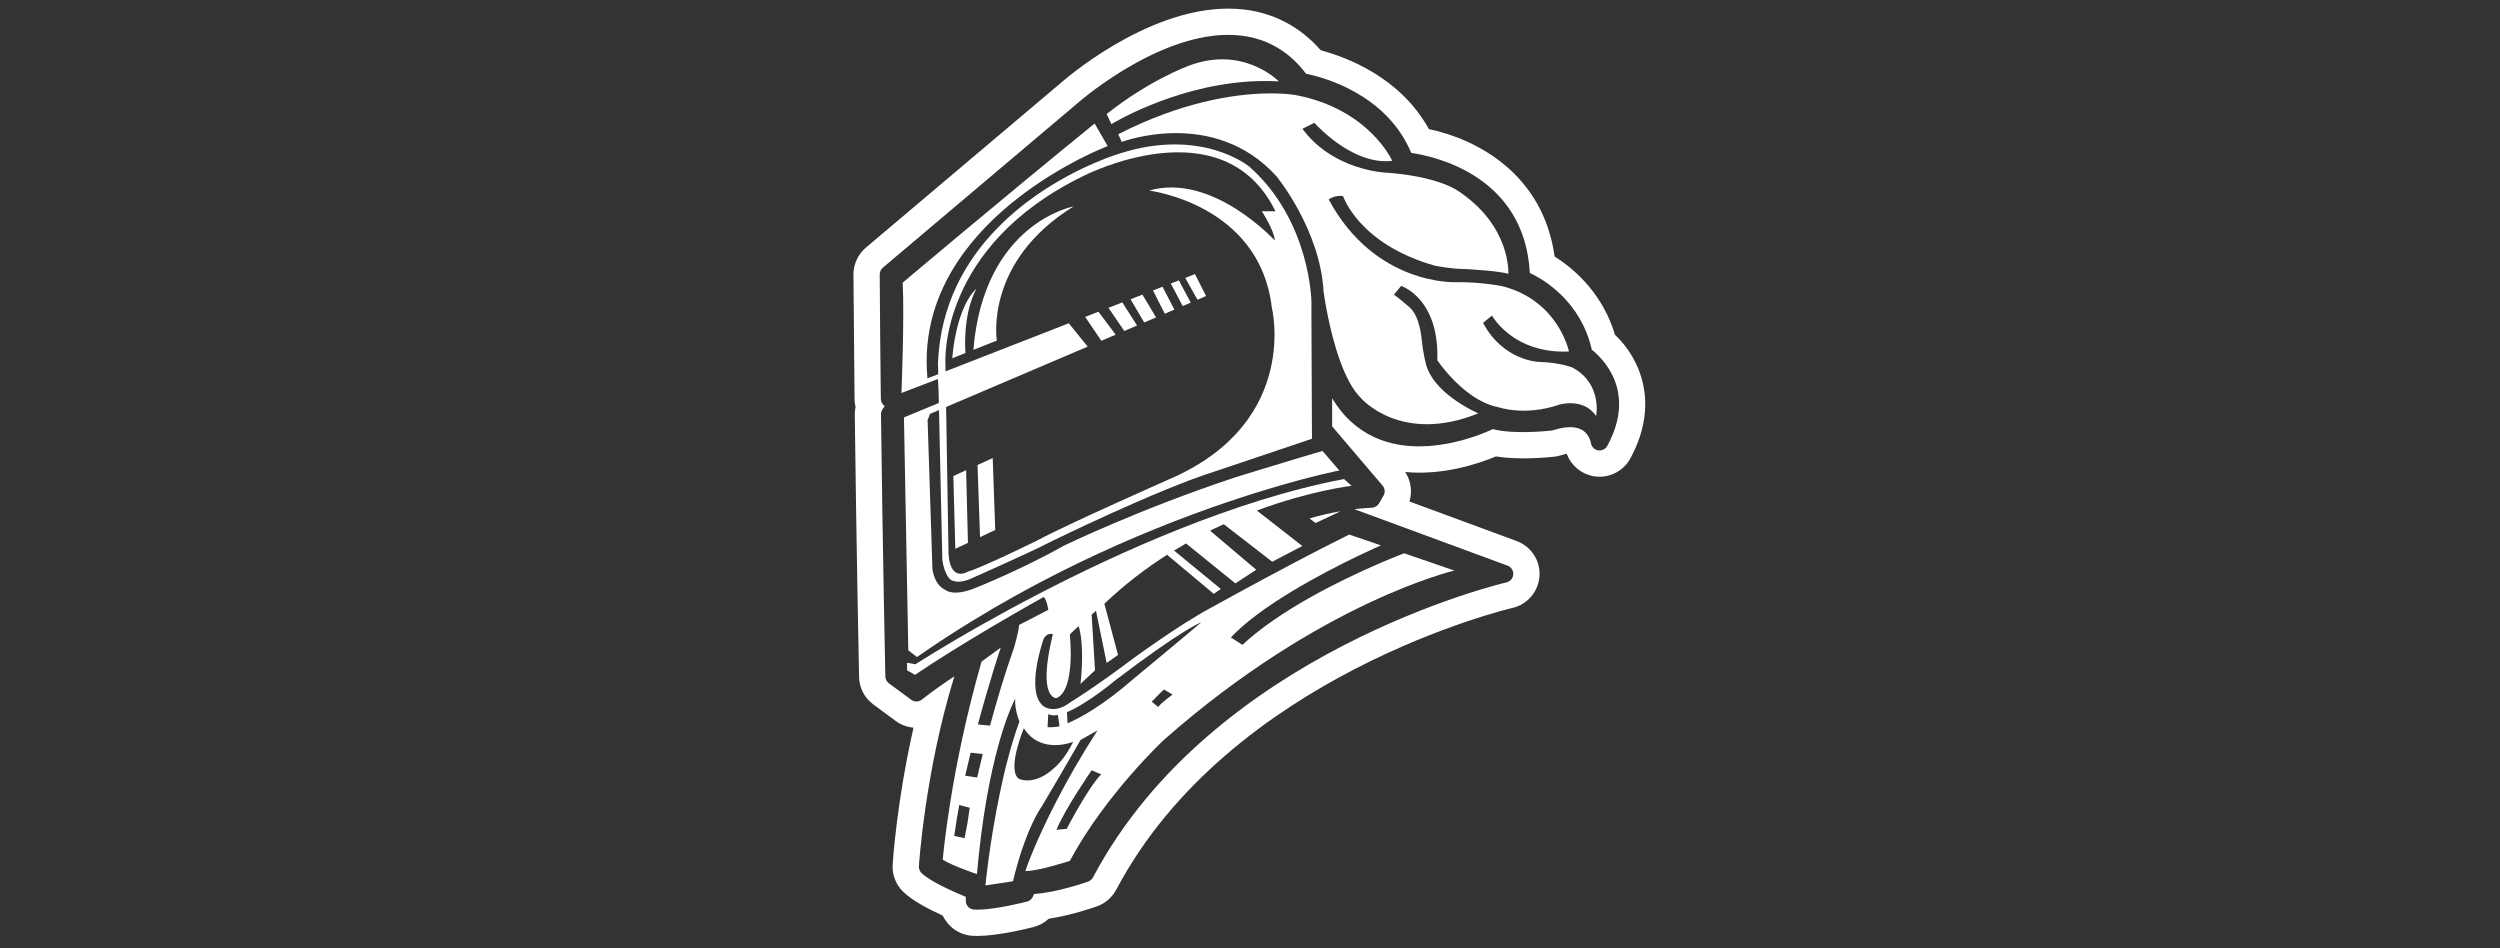
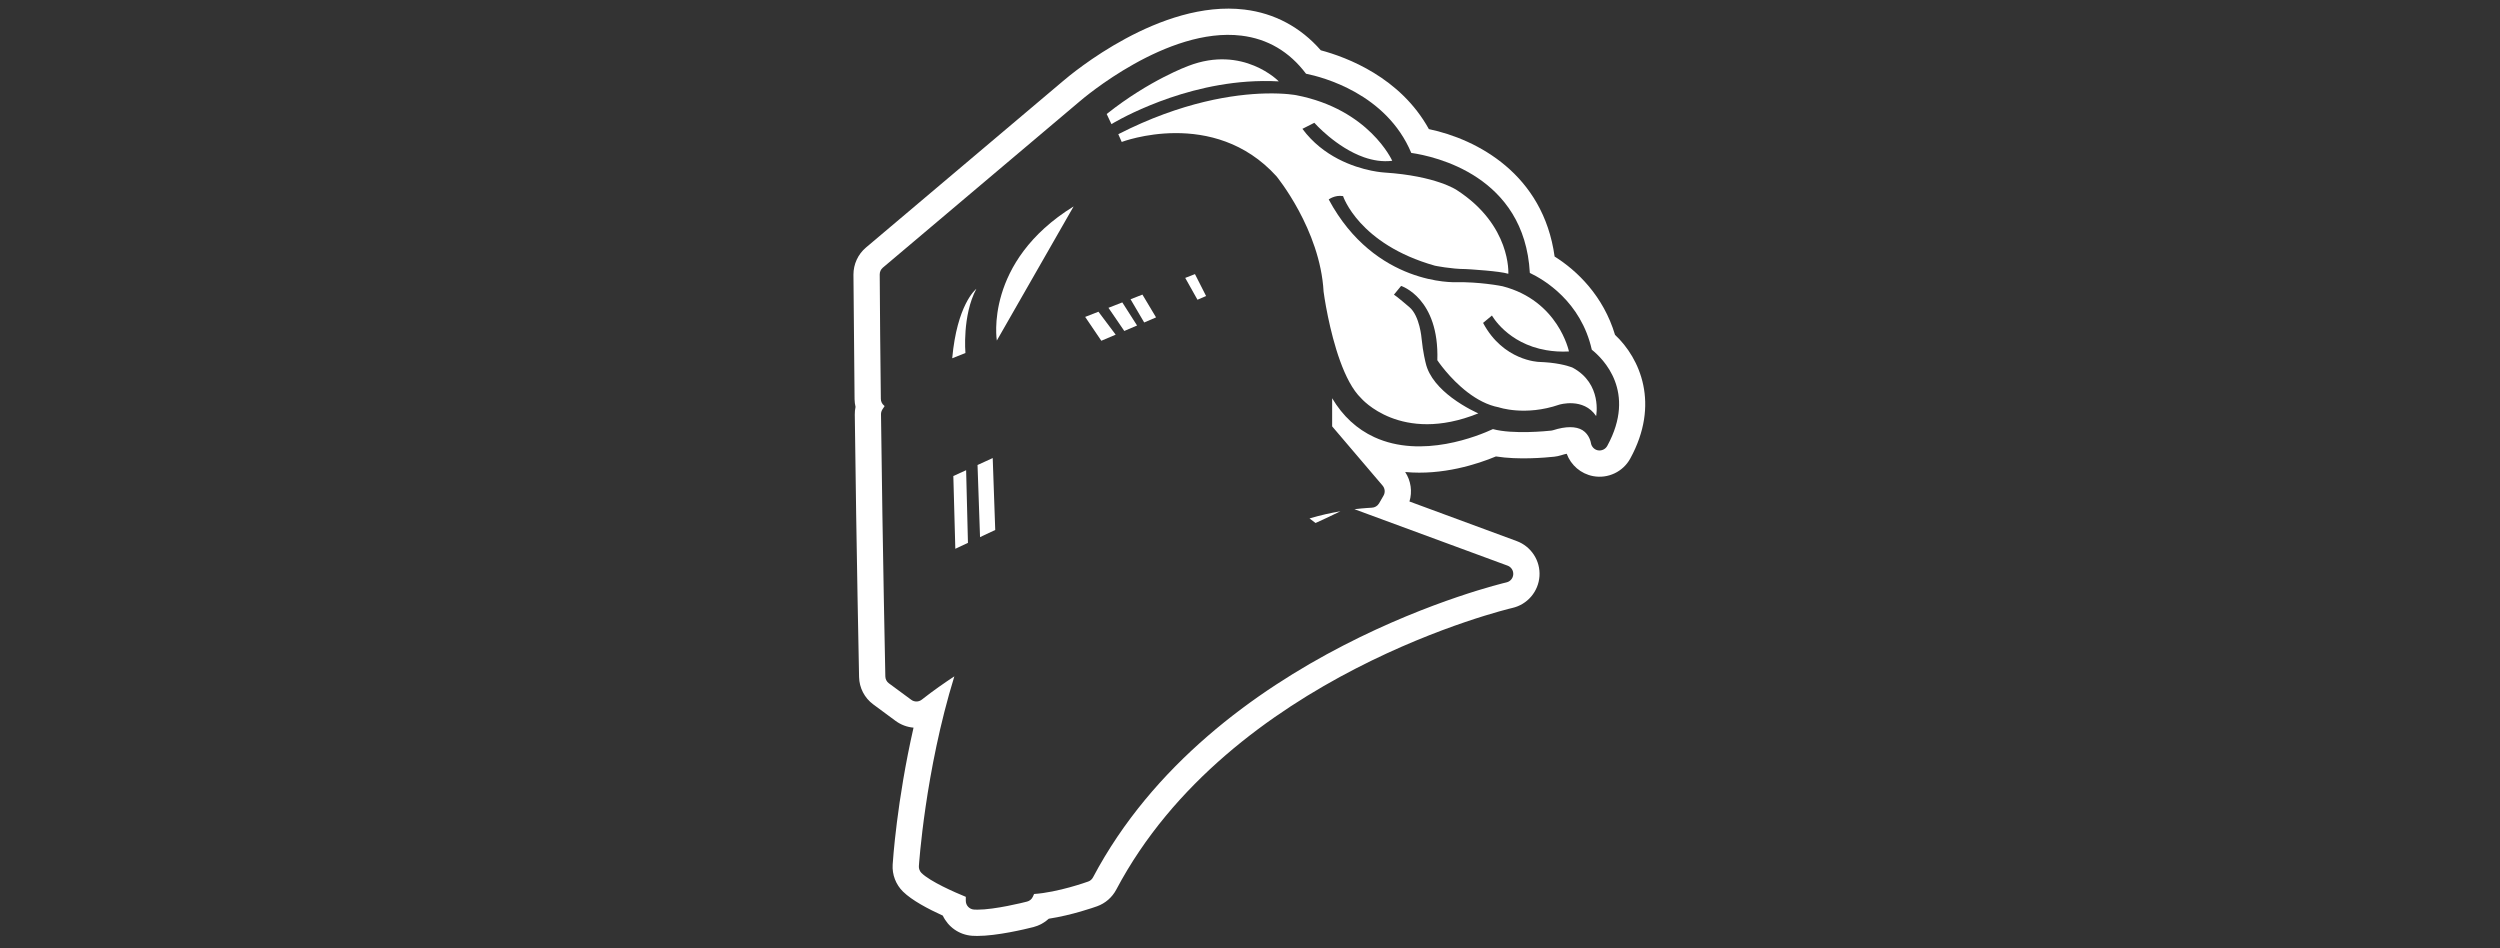
<svg xmlns="http://www.w3.org/2000/svg" width="290" height="110" viewBox="0 0 290 110" fill="none">
  <rect x="0" y="0" width="290" height="110" fill="#333333" stroke="none" />
  <path d="M187.342 38.84C186.001 34.353 182.96 31.399 180.335 29.76C179.013 20.196 171.342 16.149 165.75 14.976C162.436 8.962 156.211 6.635 153.213 5.834C150.867 3.153 147.838 1.527 144.363 1.111C134.606 -0.068 124.372 8.491 123.267 9.44L100.44 28.724C99.521 29.506 99 30.648 99 31.852C99.031 36.314 99.075 41.18 99.13 46.306C99.136 46.611 99.174 46.908 99.242 47.2C99.18 47.492 99.149 47.796 99.155 48.094C99.354 64.398 99.652 78.394 99.652 78.53C99.677 79.79 100.285 80.963 101.296 81.708L103.891 83.626C104.517 84.085 105.237 84.346 105.97 84.407C104.027 92.935 103.574 99.892 103.549 100.29C103.475 101.463 103.915 102.605 104.753 103.43C105.79 104.448 107.67 105.441 109.365 106.211C109.973 107.508 111.245 108.439 112.766 108.55C112.952 108.563 113.151 108.569 113.355 108.569C115.646 108.569 118.885 107.793 119.885 107.539C120.555 107.365 121.163 107.03 121.66 106.571C124.341 106.161 126.91 105.255 127.27 105.125C128.22 104.783 129.008 104.094 129.48 103.207C142.675 78.276 175.103 70.598 175.426 70.524C177.176 70.127 178.461 68.625 178.579 66.831C178.697 65.037 177.617 63.38 175.928 62.76L163.497 58.173C163.845 57.025 163.671 55.771 163.001 54.753C167.357 55.163 171.41 53.829 173.527 52.947C176.133 53.363 179.23 53.09 180.285 52.978C180.558 52.947 180.825 52.891 181.086 52.811C181.353 52.724 181.57 52.668 181.738 52.637C182.228 53.959 183.376 54.964 184.804 55.231C186.529 55.554 188.273 54.728 189.111 53.189C192.568 46.877 190.271 41.59 187.342 38.84ZM186.442 51.725C186.231 52.109 185.797 52.314 185.362 52.24C184.934 52.159 184.605 51.805 184.543 51.371C184.543 51.371 184.506 51.129 184.363 50.825C184.22 50.52 183.978 50.154 183.569 49.9C182.811 49.434 181.632 49.434 180.155 49.906C180.093 49.931 180.025 49.943 179.956 49.95C179.485 49.999 175.513 50.409 173.179 49.776C171.522 50.545 164.949 53.264 159.413 50.707C157.396 49.776 155.764 48.268 154.529 46.195V49.459L160.381 56.33C160.661 56.659 160.704 57.124 160.487 57.496L159.972 58.39C159.792 58.694 159.469 58.887 159.122 58.893C159.103 58.899 158.327 58.924 157.111 59.067L174.88 65.615C175.302 65.77 175.568 66.186 175.537 66.632C175.513 67.079 175.19 67.458 174.749 67.557C174.414 67.632 140.664 75.57 126.786 101.779C126.668 102.003 126.47 102.176 126.234 102.257C126.079 102.313 122.721 103.517 119.953 103.703L119.816 104.007C119.692 104.299 119.438 104.51 119.134 104.585C118.736 104.69 115.391 105.522 113.386 105.522C113.244 105.522 113.107 105.522 112.977 105.509C112.449 105.472 112.033 105.031 112.033 104.498V104.032C110.724 103.498 107.919 102.27 106.888 101.264C106.684 101.053 106.572 100.768 106.59 100.476C106.597 100.358 107.304 89.491 110.705 78.456C109.638 79.157 108.303 80.076 106.932 81.155C106.572 81.441 106.069 81.447 105.703 81.174L103.109 79.262C102.854 79.076 102.705 78.778 102.699 78.468C102.699 78.325 102.395 64.348 102.196 48.057C102.196 47.858 102.252 47.659 102.364 47.486L102.618 47.101L102.55 47.045C102.314 46.853 102.178 46.567 102.178 46.269C102.116 41.149 102.072 36.295 102.047 31.833C102.047 31.535 102.178 31.243 102.407 31.051L125.235 11.768C125.638 11.42 135.394 3.091 143.996 4.134C147.038 4.5 149.564 5.983 151.5 8.553C153.387 8.931 160.822 10.849 163.708 17.738C166.445 18.136 176.847 20.388 177.461 31.659C179.106 32.441 183.389 34.974 184.648 40.566C185.927 41.583 189.887 45.425 186.442 51.725Z" fill="white" />
  <path d="M155.491 59.309C154.417 59.489 153.182 59.756 151.903 60.141L152.605 60.668C153.325 60.339 154.603 59.756 155.491 59.309Z" fill="white" />
-   <path d="M150.917 53.047C147.484 54.071 143.357 55.35 143.357 55.35C132.223 59.03 123.459 63.275 123.459 63.275C118.575 66.031 113.262 68.153 113.262 68.153C110.6 69.283 109.669 68.439 109.669 68.439C108.303 67.8 108.161 65.963 108.161 65.963L107.602 48.709C107.714 48.485 107.807 48.249 107.869 48.014L108.924 47.567L109.309 64.901C109.309 64.901 109.452 66.385 110.172 67.16C110.172 67.16 110.817 67.868 112.542 67.16C112.542 67.16 119.58 64.051 121.734 62.915C121.734 62.915 134.234 56.765 141.061 54.642L149.893 51.669L152.189 50.893L152.127 36.954V35.048C152.127 35.048 152.046 25.646 144.94 19.346C144.94 19.346 139.478 14.753 129.927 17.795C129.927 17.795 125.191 19.172 120.201 22.66C118.662 23.734 117.092 25.019 115.639 26.521C112.021 30.238 109.073 35.334 108.806 42.124L108.837 43.402L107.583 43.892C107.087 38.586 108.62 34.093 111.053 30.394C114.988 24.398 121.293 20.47 125.141 18.483C127.146 17.453 128.487 16.944 128.487 16.944L127.99 16.082L126.978 14.325C116.204 23.095 104.71 32.789 104.71 32.789C104.927 36.817 104.567 45.587 104.567 45.587L107.279 44.544L108.806 43.961L108.874 45.332L108.905 46.741L108.024 47.108L104.859 48.417L105.362 75.44L106.367 76.216C108.471 74.751 110.581 73.373 112.679 72.088C126.085 63.859 139.056 59.148 147.106 56.727C152.22 55.188 155.354 54.574 155.354 54.574L153.412 52.308C152.692 52.519 151.829 52.774 150.917 53.047ZM109.669 42.124C109.669 42.124 108.806 28.612 125.688 20.407C125.688 20.407 141.849 12.06 147.956 24.51H146.374C146.374 24.51 147.807 26.707 147.882 27.905C147.882 27.905 140.626 19.985 133.303 22.108C133.303 22.108 146.088 23.666 147.522 35.613C147.522 35.613 150.83 48.703 136.176 55.35C136.176 55.35 123.677 60.867 120.3 62.704C120.3 62.704 113.976 65.82 112.257 66.316C112.257 66.316 110.246 67.589 110.029 64.262L109.749 47.213L109.886 47.151L126.172 40.206L123.981 37.5L109.756 43.048L109.681 43.073L109.669 42.124Z" fill="white" />
  <path d="M133.371 12.227C136.22 11.054 140.217 9.788 144.692 9.471C145.877 9.391 147.1 9.372 148.341 9.44C148.341 9.44 144.22 5.189 137.846 7.647C137.846 7.647 133.328 9.285 128.375 13.226L128.927 14.399C128.927 14.399 130.609 13.357 133.371 12.227Z" fill="white" />
  <path d="M182.42 42.645C182.42 42.645 181.539 42.254 179.783 42.067C179.398 42.03 178.963 41.999 178.492 41.98C178.492 41.98 174.377 41.863 172.037 37.456L173.067 36.6C173.067 36.6 174.848 39.852 179.373 40.621C180.161 40.758 181.036 40.82 181.998 40.77C181.998 40.77 180.794 34.88 174.296 33.205C174.296 33.205 173.595 33.056 172.459 32.925C171.509 32.814 170.256 32.714 168.866 32.733C168.866 32.733 159.519 33.167 154.131 23.138C154.131 23.138 154.839 22.592 155.795 22.747C155.795 22.747 157.613 28.326 166.451 30.821C166.451 30.821 168.35 31.212 170.014 31.212C170.014 31.212 171.131 31.268 172.341 31.38C173.359 31.473 174.445 31.597 174.966 31.759C174.966 31.759 175.326 26.142 168.983 22.046C168.983 22.046 166.606 20.407 160.623 20.016C160.623 20.016 160.009 19.985 159.059 19.793C157.042 19.377 153.498 18.21 151.078 14.945L152.462 14.244C152.462 14.244 154.988 17.111 158.234 18.247C159.27 18.607 160.375 18.793 161.499 18.651C161.499 18.651 158.842 12.68 150.364 11.042C150.364 11.042 149.079 10.787 146.789 10.843C143.196 10.93 137.132 11.78 129.722 15.566L130.119 16.466C130.119 16.466 140.775 12.407 148.068 20.444C148.068 20.444 153.138 26.607 153.536 33.825C153.536 33.825 153.691 35.042 154.045 36.742C154.671 39.752 155.894 44.277 157.893 46.195C157.893 46.195 162.485 51.582 171.485 47.951C171.485 47.951 169.952 47.293 168.406 46.133C167.078 45.133 165.744 43.756 165.378 42.099C165.378 42.099 165.061 40.888 164.906 39.287C164.906 39.287 164.707 36.637 163.478 35.619C163.478 35.619 161.933 34.297 161.697 34.179L162.529 33.167C162.529 33.167 166.966 34.57 166.731 41.788C166.731 41.788 168.127 43.898 170.256 45.518C171.305 46.319 172.54 47.002 173.862 47.25C173.862 47.25 176.909 48.305 180.875 46.94C180.875 46.94 183.686 46.077 185.151 48.261C185.151 48.261 185.902 44.519 182.42 42.645Z" fill="white" />
  <path d="M129.418 38.822L127.419 36.159L125.88 36.761L127.754 39.529L129.418 38.822Z" fill="white" />
  <path d="M131.9 37.76L130.187 35.079L128.58 35.706L130.417 38.393L131.9 37.76Z" fill="white" />
  <path d="M134.103 36.817L132.521 34.173L131.143 34.713L132.726 37.407L134.103 36.817Z" fill="white" />
-   <path d="M136.226 35.917L134.854 33.26L133.75 33.695L135.115 36.388L136.226 35.917Z" fill="white" />
-   <path d="M138.125 35.104L136.747 32.522L135.81 32.888L137.194 35.501L138.125 35.104Z" fill="white" />
  <path d="M139.906 34.34L138.616 31.796L137.486 32.237L138.907 34.769L139.906 34.34Z" fill="white" />
-   <path d="M115.633 39.504C115.633 39.504 114.119 30.381 124.539 23.945C124.539 23.945 114.137 25.819 112.909 40.584L115.633 39.504Z" fill="white" />
+   <path d="M115.633 39.504C115.633 39.504 114.119 30.381 124.539 23.945L115.633 39.504Z" fill="white" />
  <path d="M113.256 33.503C113.126 33.608 111.016 35.39 110.457 41.559L111.99 40.951C111.99 40.951 111.605 36.612 113.256 33.503Z" fill="white" />
  <path d="M110.587 55.219L110.817 63.66L112.282 62.971L112.071 54.542L110.587 55.219Z" fill="white" />
  <path d="M113.393 53.941L113.684 62.307L115.447 61.475L115.155 53.134L113.393 53.941Z" fill="white" />
-   <path d="M114.044 72.38C109.185 75.117 106.193 77.053 106.193 77.053L105.219 76.879V77.754L106.15 78.282C108.682 76.544 112.009 74.515 114.864 72.82C118.296 70.797 121.07 69.245 121.07 69.245C121.43 69.556 121.604 70.741 121.604 70.741L118.221 72.491C118.134 73.416 117.644 75.079 117.644 75.079C116.564 78.127 115.627 81.261 114.845 84.172L114.398 84.128L113.436 84.035C114.795 78.958 116.086 75.123 116.086 75.123L113.858 76.749C110.203 89.466 109.358 99.725 109.358 99.725C110.469 100.433 113.324 101.395 113.324 101.395C113.393 100.625 113.467 99.88 113.542 99.166C114.932 86.09 117.762 81.062 117.762 81.062C117.675 82.316 118.252 83.7 118.252 83.7C116.359 88.845 115.217 95.716 114.677 99.632C114.423 101.512 114.305 102.71 114.305 102.71L117.508 102.226C117.824 100.898 118.159 99.737 118.488 98.732C119.698 95.083 120.847 93.543 120.847 93.543C123.298 89.422 125.346 85.829 125.346 85.829L127.307 84.73C123.366 90.856 121.039 95.834 119.872 98.614C119.22 100.172 118.935 101.041 118.935 101.041C120.356 101.084 124.099 99.862 124.099 99.862C128.245 92.141 135.01 85.829 135.01 85.829C153.225 69.773 168.71 66.186 168.71 66.186C167.624 65.807 165.253 64.994 162.883 64.181C162.883 64.181 161.654 64.64 159.773 65.459C155.696 67.228 148.54 70.685 144.121 74.8L142.78 73.944C146.237 70.245 153.387 66.49 157.365 64.572C159.066 63.746 160.189 63.262 160.189 63.262C158.116 62.555 156.502 62.009 156.502 62.009C154.516 62.995 152.332 64.119 150.234 65.224C145.064 67.948 140.403 70.536 140.403 70.536C136.679 72.541 131.397 76.42 131.397 76.42C126.935 79.784 124.124 81.491 124.124 81.491C122.262 82.899 121.045 81.919 121.045 81.919C118.885 80.255 121.045 74.161 121.045 74.161C121.436 73.304 122.131 73.565 122.131 73.565C120.269 81.193 122.56 80.982 122.56 80.982C124.812 80.001 124.099 73.633 124.099 73.633C124.229 73.453 124.62 73.075 125.11 72.634L125.123 72.653C125.16 72.733 125.21 72.932 125.21 72.932C125.83 75.526 125.334 79.331 125.334 79.331L127.022 77.754L126.631 71.293C126.805 71.144 126.978 70.996 127.134 70.859L128.375 76.904L129.691 75.973L128.108 70.04C130.442 67.805 132.912 65.931 135.382 64.355L140.794 68.885L141.619 68.321L136.189 63.864C136.605 63.61 137.163 63.275 137.579 63.039L143.301 67.669L145.728 66.093L140.366 61.556C140.899 61.295 141.433 61.041 141.955 60.805L147.578 65.162L149.086 64.373L151.072 63.337L145.796 59.222C152.077 56.888 156.788 56.355 156.788 56.355L155.9 55.566C152.654 56.187 149.359 57.044 146.082 58.068C133.675 61.934 121.598 68.122 114.044 72.38ZM111.27 93.382L112.487 93.699C112.393 94.301 112.307 94.878 112.238 95.418C112.009 96.572 111.897 97.23 111.897 97.23L110.693 96.963C110.848 95.803 111.047 94.599 111.27 93.382ZM113.349 90.186L113.082 90.148L111.965 89.987C112.17 89.087 112.381 88.187 112.592 87.312L113.628 87.424L114.001 87.461C113.765 88.417 113.548 89.329 113.349 90.186ZM126.631 89.354L127.742 89.82C126.196 91.384 123.739 96.144 123.739 96.144L122.547 96.262C123.54 93.804 126.631 89.354 126.631 89.354ZM133.607 81.391C133.607 81.391 134.718 80.218 135.034 79.989L136.021 80.572C136.021 80.572 134.557 81.627 134.358 82.018L133.607 81.391ZM129.405 78.896C137.008 73.112 139.218 72.231 139.348 72.187C137.989 73.366 131.546 78.698 131.546 78.698C127.854 81.931 125.166 83.34 123.838 83.899L123.764 82.608C126.209 81.596 129.405 78.896 129.405 78.896ZM121.598 82.837C121.889 82.999 122.274 83.017 122.715 82.937L122.907 84.24C122.349 84.395 121.517 84.358 121.517 84.358L121.598 82.837ZM124.496 86.046C123.453 88.144 122.38 89 122.38 89C119.99 91.284 118.165 90.329 118.165 90.329C116.775 89.23 118.767 84.476 118.767 84.476C120.741 87.598 124.496 86.046 124.496 86.046Z" fill="white" />
</svg>